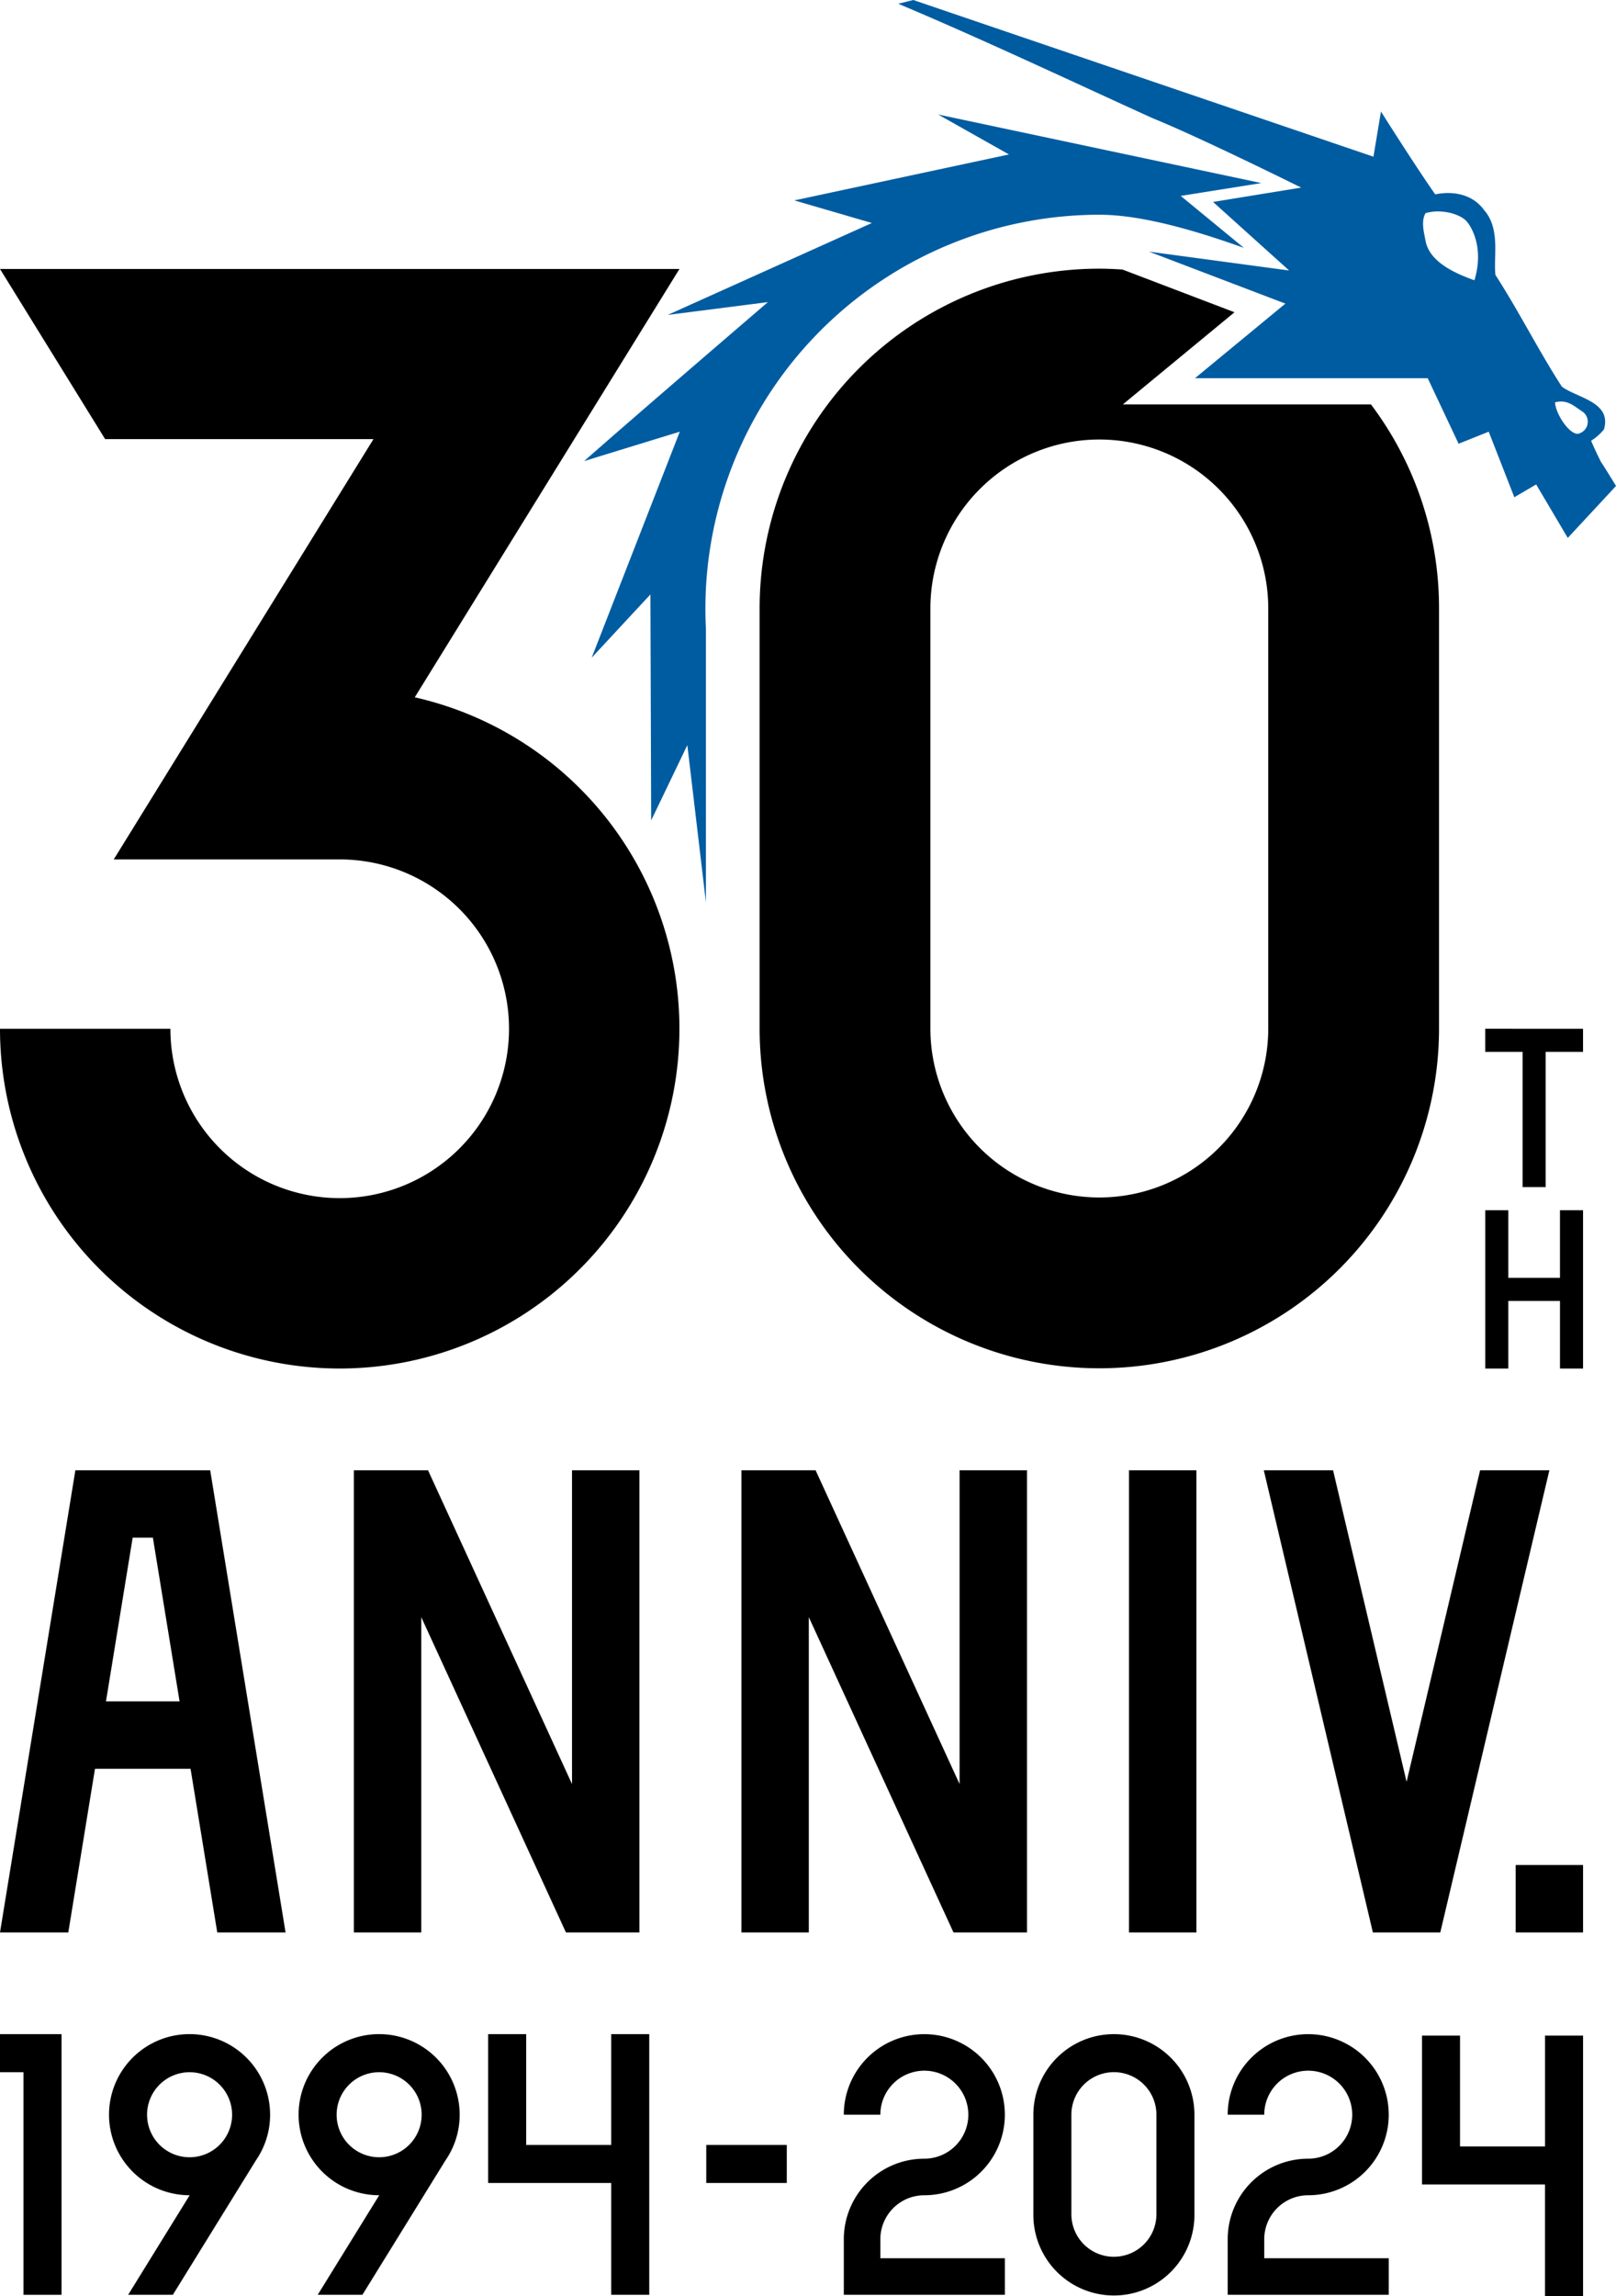
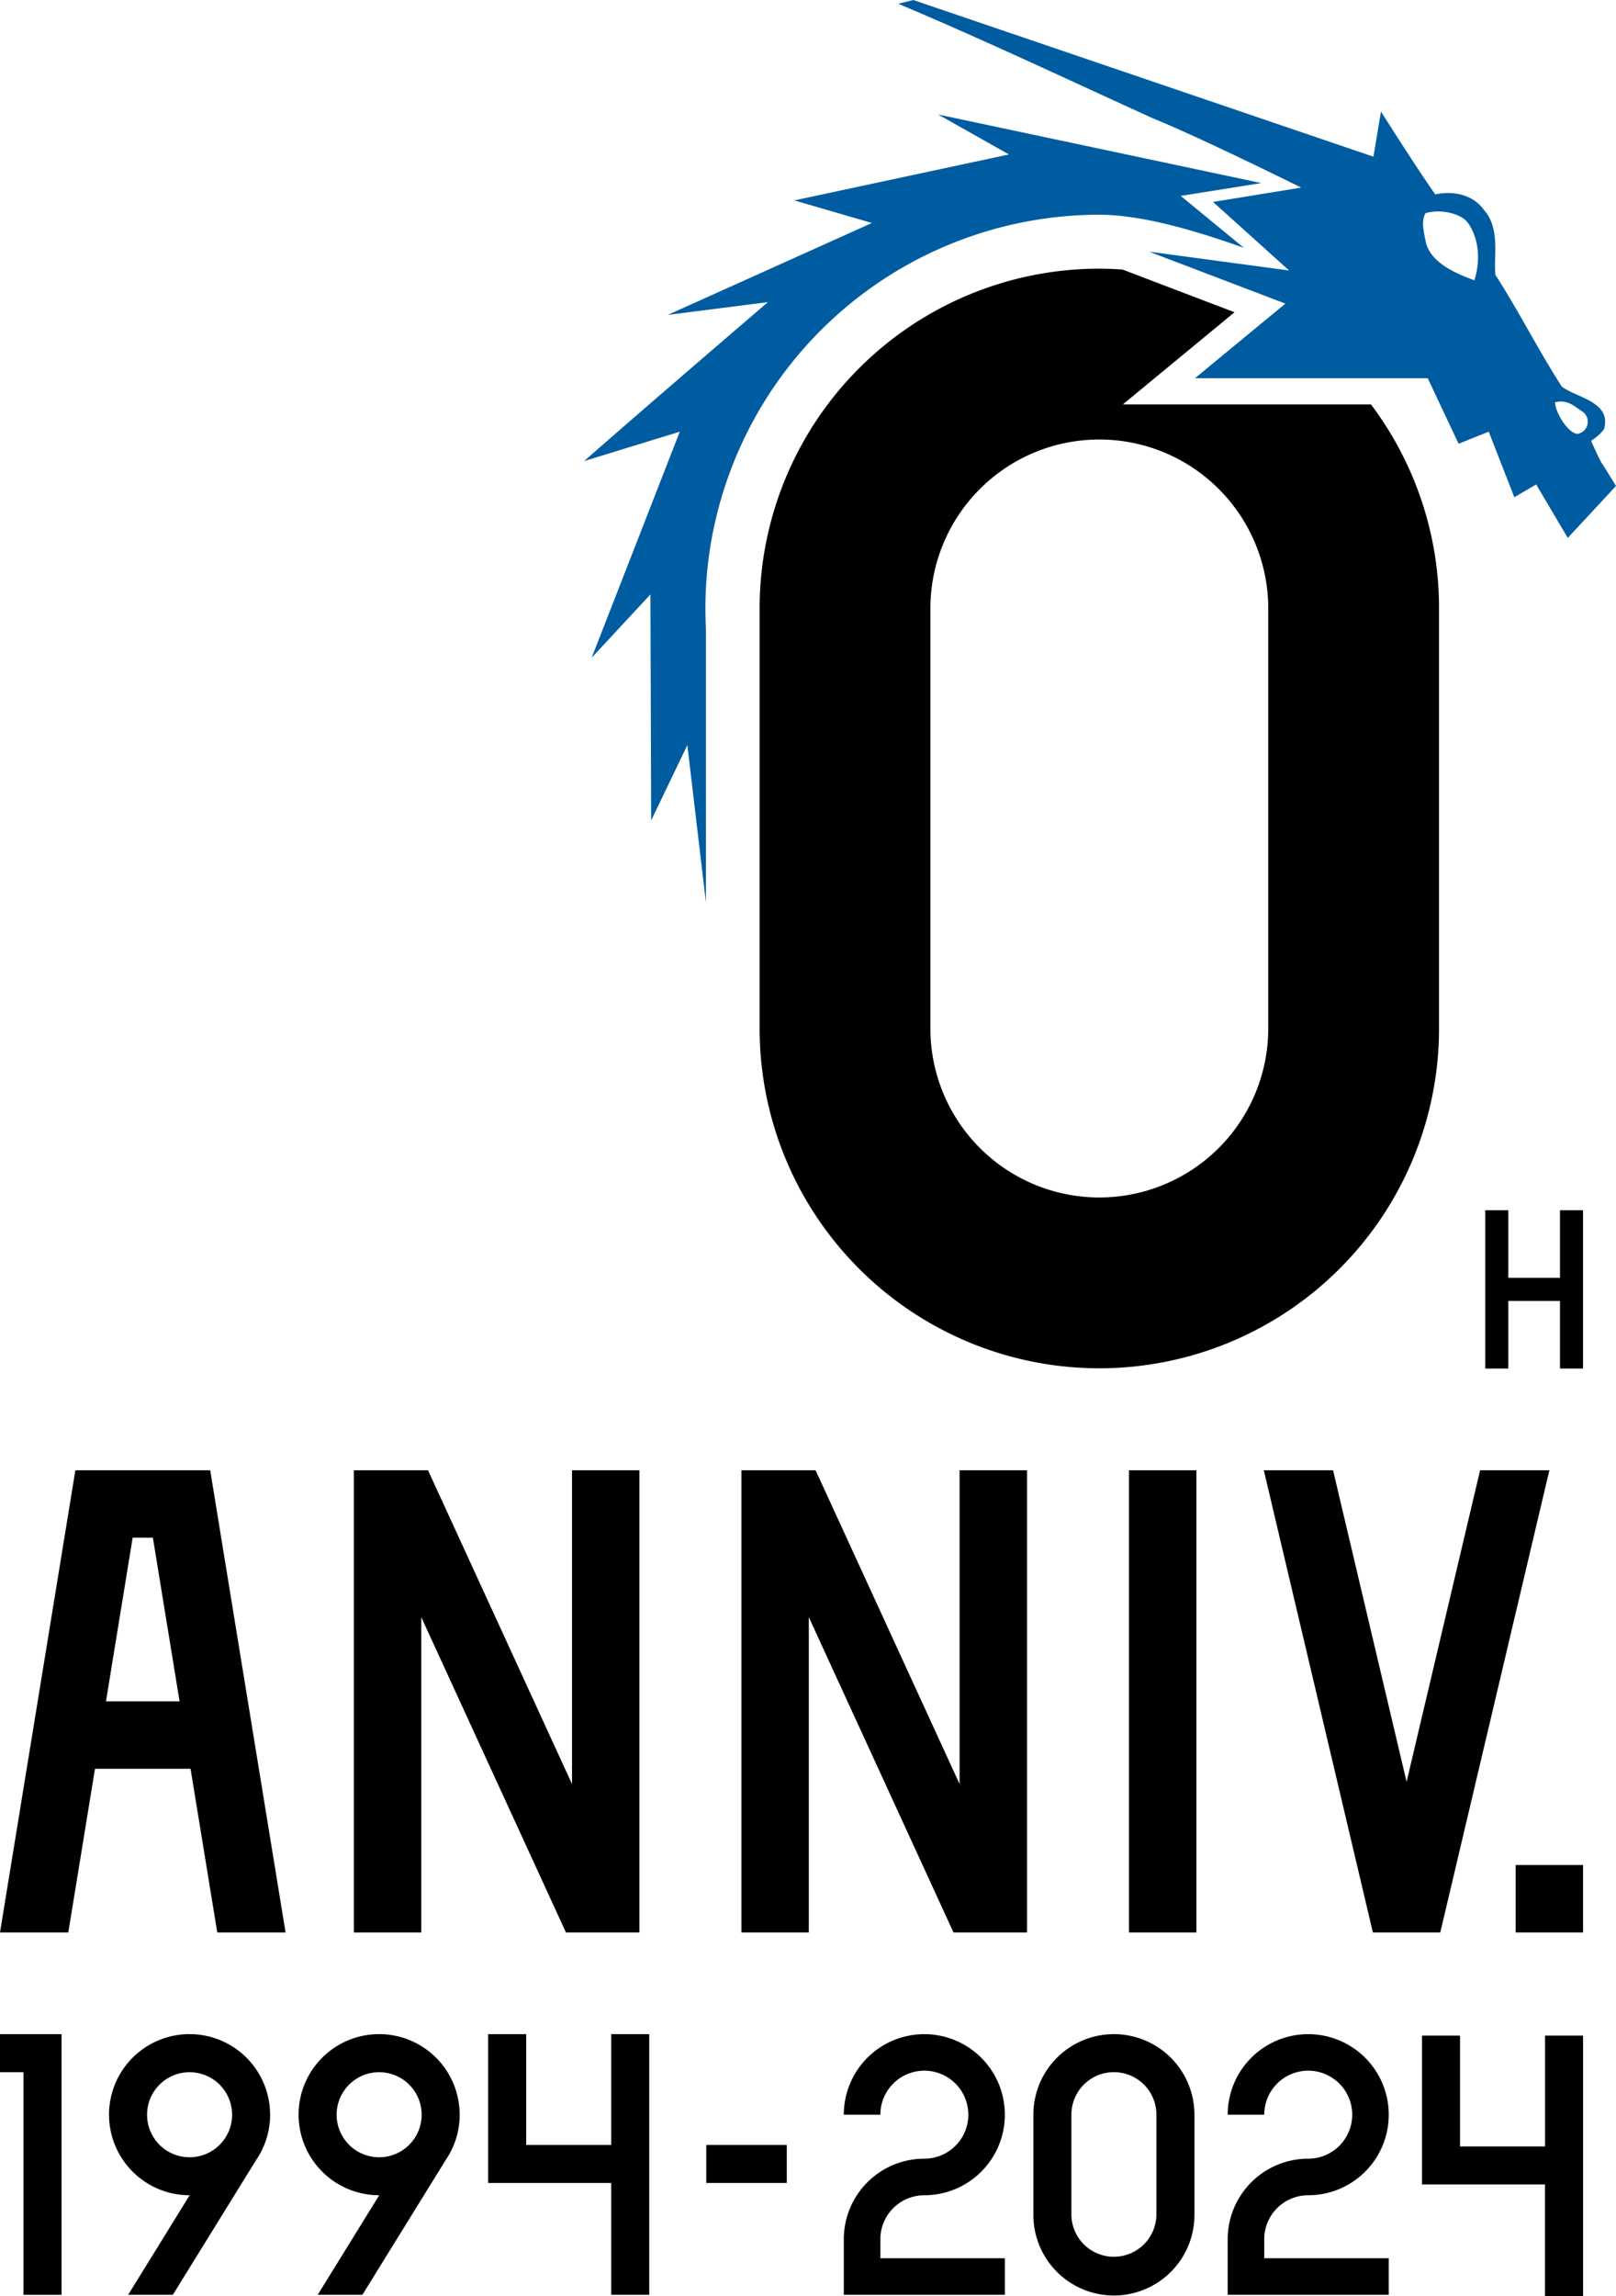
<svg xmlns="http://www.w3.org/2000/svg" width="259.131" height="368.115" viewBox="0 0 259.131 368.115">
  <defs>
    <clipPath id="clip-path">
      <rect id="長方形_23" data-name="長方形 23" width="259.131" height="368.115" fill="none" />
    </clipPath>
  </defs>
  <g id="グループ_387" data-name="グループ 387" transform="translate(0)">
    <g id="グループ_10" data-name="グループ 10" transform="translate(0 0)" clip-path="url(#clip-path)">
      <path id="パス_297" data-name="パス 297" d="M69.771,111.89A12.914,12.914,0,0,0,56.857,124.8v15.959a12.914,12.914,0,1,0,25.827,0V124.8A12.914,12.914,0,0,0,69.771,111.89m0,35.69a6.816,6.816,0,0,1-6.817-6.817V124.8a6.817,6.817,0,0,1,13.634,0v15.959a6.816,6.816,0,0,1-6.817,6.817" transform="translate(108.847 214.202)" />
      <path id="パス_298" data-name="パス 298" d="M97.971,111.971v17.763H84.337V111.971h-6.1v23.86h19.73v17.926h6.1V111.971Z" transform="translate(149.783 214.357)" />
      <path id="パス_299" data-name="パス 299" d="M52.288,144.768a7.053,7.053,0,0,1,7.053-7.053A12.912,12.912,0,1,0,46.427,124.8h5.861a7.053,7.053,0,1,1,7.053,7.053,12.914,12.914,0,0,0-12.914,12.914v8.906H72.254v-5.858H52.288Z" transform="translate(88.88 214.204)" />
      <path id="パス_300" data-name="パス 300" d="M73.41,144.768a7.053,7.053,0,0,1,7.053-7.053A12.912,12.912,0,1,0,67.549,124.8H73.41a7.053,7.053,0,1,1,7.053,7.053,12.914,12.914,0,0,0-12.914,12.914v8.906H93.376v-5.858H73.41Z" transform="translate(129.316 214.204)" />
      <path id="パス_301" data-name="パス 301" d="M31.826,124.8a12.914,12.914,0,1,0-12.914,12.914l.017,0L9.065,153.677h7.167l13.33-21.567,0,0a12.853,12.853,0,0,0,2.267-7.3m-19.73,0a6.817,6.817,0,1,1,6.817,6.817A6.816,6.816,0,0,1,12.1,124.8" transform="translate(11.484 214.202)" />
      <path id="パス_302" data-name="パス 302" d="M42.256,124.8a12.914,12.914,0,1,0-12.914,12.914l.017,0-9.865,15.962h7.167l13.33-21.567,0,0a12.853,12.853,0,0,0,2.267-7.3m-19.73,0a6.817,6.817,0,1,1,6.817,6.817,6.816,6.816,0,0,1-6.817-6.817" transform="translate(31.452 214.202)" />
      <path id="パス_303" data-name="パス 303" d="M46.59,111.89v17.763H32.957V111.89h-6.1v23.86H46.59v17.926h6.1V111.89Z" transform="translate(51.42 214.202)" />
      <path id="パス_304" data-name="パス 304" d="M0,111.89v6.1H3.768v35.69h6.1V111.89Z" transform="translate(0 214.202)" />
      <rect id="長方形_20" data-name="長方形 20" width="12.914" height="6.097" transform="translate(113.251 343.855)" />
      <rect id="長方形_21" data-name="長方形 21" width="10.81" height="74.09" transform="translate(181.036 235.699)" />
      <path id="パス_305" data-name="パス 305" d="M34.839,154.964H45.791L33.705,80.874H12.086L0,154.964H10.952l4.278-26.235H30.557ZM16.994,117.919l4.278-26.235h3.244l4.278,26.235Z" transform="translate(0 154.825)" />
      <path id="パス_306" data-name="パス 306" d="M65.261,154.719V80.874H54.451v50.3l-23.088-50.3H19.47v74.09H30.279V104.42l23.2,50.544h11.78Z" transform="translate(37.273 154.826)" />
      <path id="パス_307" data-name="パス 307" d="M86.585,154.719V80.874H75.776v50.3l-23.088-50.3H40.794v74.09H51.6V104.42l23.2,50.544h11.78Z" transform="translate(78.096 154.826)" />
      <path id="パス_308" data-name="パス 308" d="M92.431,130.815,80.642,80.874H69.536l17.344,73.463.146.627H97.837l.146-.627,17.344-73.463H104.22Z" transform="translate(133.119 154.826)" />
      <rect id="長方形_22" data-name="長方形 22" width="10.809" height="10.809" transform="translate(243.04 298.979)" />
-       <path id="パス_309" data-name="パス 309" d="M81.719,56.588v3.7h5.992v21.68h3.7V60.293h5.992v-3.7Z" transform="translate(156.442 108.332)" />
      <path id="パス_310" data-name="パス 310" d="M93.705,66.569V77.411H85.423V66.569h-3.7V91.954h3.7V81.115h8.283V91.954h3.7V66.569Z" transform="translate(156.441 127.44)" />
      <path id="パス_311" data-name="パス 311" d="M162.1,74.035c-1.087-2.174-1.571-3.384-1.571-3.384a8.378,8.378,0,0,0,2.055-1.81c1.326-4.468-4.471-5.074-6.764-6.884-3.745-5.8-6.884-12.077-10.629-17.874-.361-2.78.845-7.368-1.81-10.387-1.813-2.538-4.952-3.142-7.851-2.538-3.381-4.829-8.7-13.284-8.7-13.284l-1.207,7.245L51.838,0,49.422.6C63.19,6.4,76.957,12.923,90.244,18.962c7.487,3.019,23.793,11.11,23.793,11.11l-14.132,2.3,12.2,10.99L89.638,40.339,111.5,48.671,97.005,60.629h37.322l4.952,10.506,4.829-1.932,4.106,10.509,3.5-2.055,5.071,8.574L164.52,77.9s-1.69-2.777-2.416-3.864m-20.29-29.106c-3.019-1.087-7.248-2.9-7.851-6.4-.242-1.329-.723-3.019,0-4.348,2.3-.723,5.316,0,6.522,1.209,1.207,1.329,2.777,4.829,1.329,9.542m12.923,19.564c1.932-.484,2.9.484,4.348,1.448a1.97,1.97,0,0,1-.361,3.5c-1.329.726-3.867-2.9-3.987-4.952" transform="translate(94.613 0.002)" fill="#005ca1" />
      <path id="パス_312" data-name="パス 312" d="M51.588,85.527q0-1.657.082-3.29v-.017h0a63.223,63.223,0,0,1,63.079-59.856c7.245,0,16.423,2.9,23.187,5.313L127.8,19.344l12.922-2.055L88.907,6.3l11.354,6.4L65.836,20.067l12.442,3.623L45.549,38.424,61.61,36.373S41.323,53.763,32.14,61.856l15.338-4.713L33.349,93.378l9.419-10.145.12,36.232,5.8-12.077,2.981,25.2V88.8c-.05-1.084-.082-2.174-.082-3.27" transform="translate(61.529 12.059)" fill="#005ca1" />
      <path id="パス_313" data-name="パス 313" d="M38.842,32.365v0Z" transform="translate(74.359 61.931)" fill="#1d2c6a" />
-       <path id="パス_314" data-name="パス 314" d="M66.509,83.461,93.054,40.512l15.9-25.717H0L16.86,42.074H59.885L18.241,109.449H54.473A27.149,27.149,0,1,1,27.325,136.6H0A54.474,54.474,0,1,0,66.509,83.461" transform="translate(0 28.323)" />
      <path id="パス_315" data-name="パス 315" d="M139.824,36.538H100.039l8.924-7.362,8.982-7.411-15.187-5.791L99.99,14.919c-1.233-.082-2.468-.14-3.722-.14A54.475,54.475,0,0,0,41.795,69.255v67.328a54.473,54.473,0,1,0,108.946,0V69.255a54.232,54.232,0,0,0-10.917-32.717M123.357,136.583a27.089,27.089,0,0,1-54.179,0V69.255a27.089,27.089,0,1,1,54.179,0Z" transform="translate(80.012 28.293)" />
    </g>
  </g>
</svg>